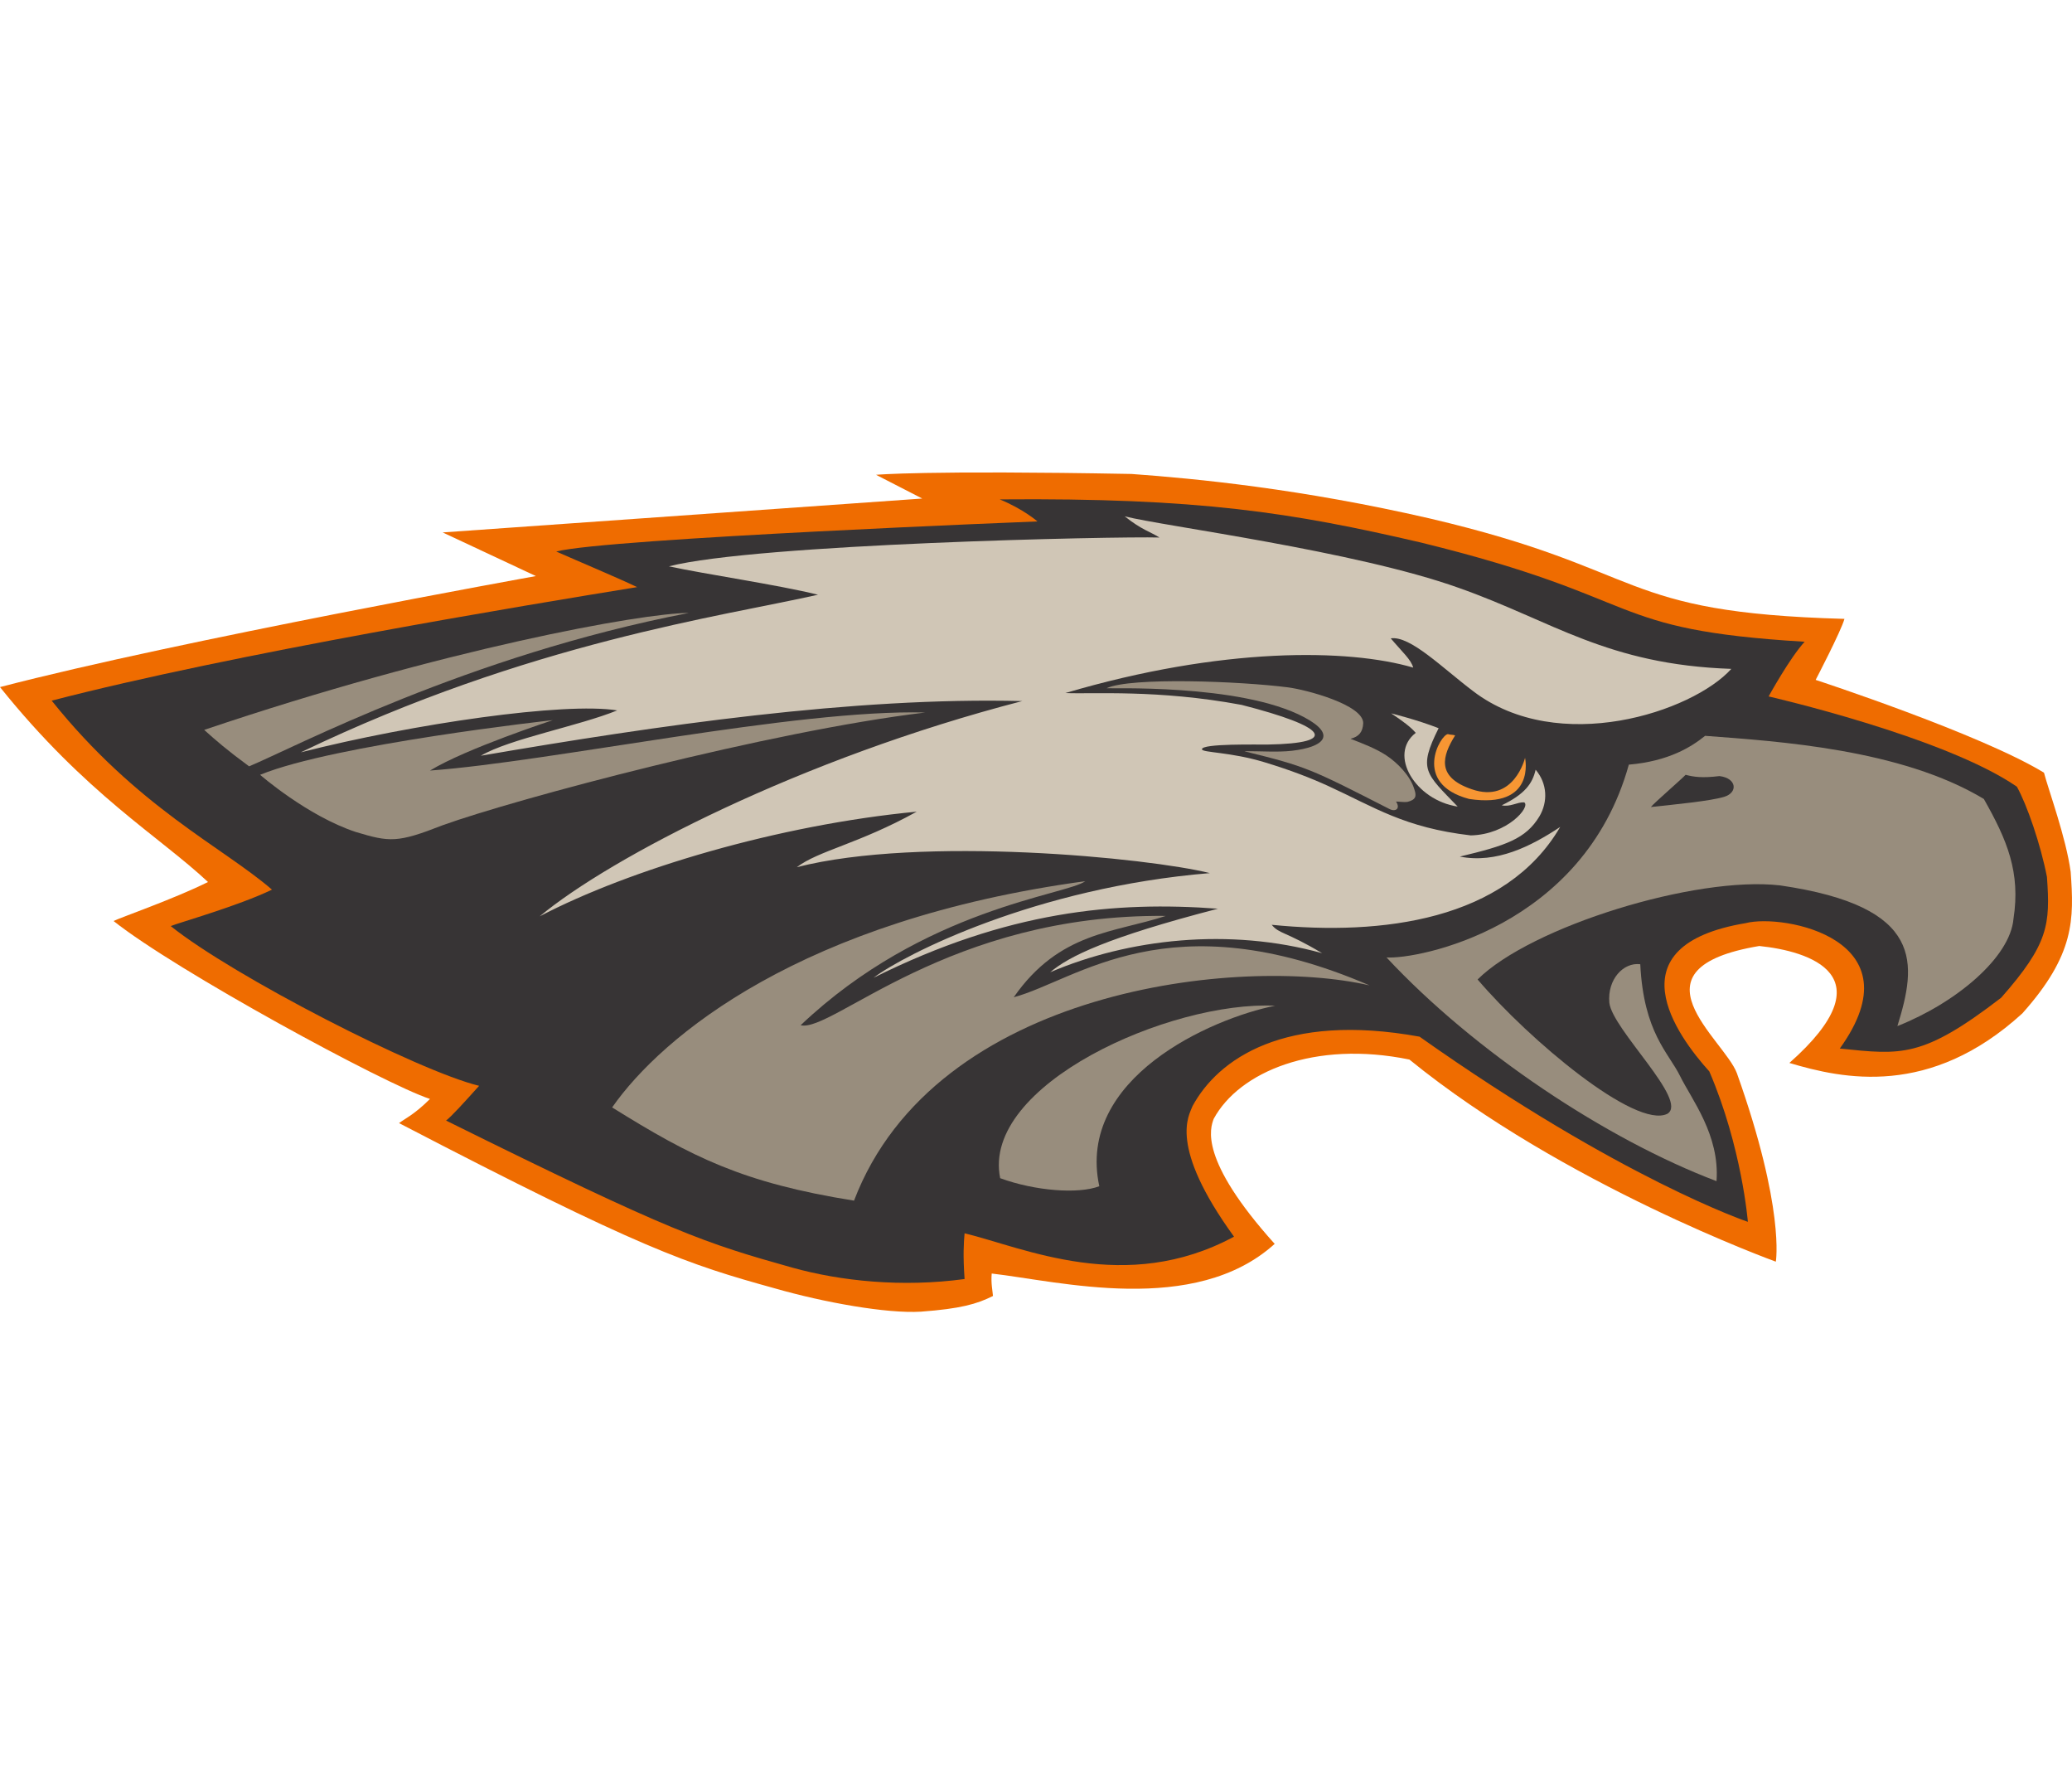
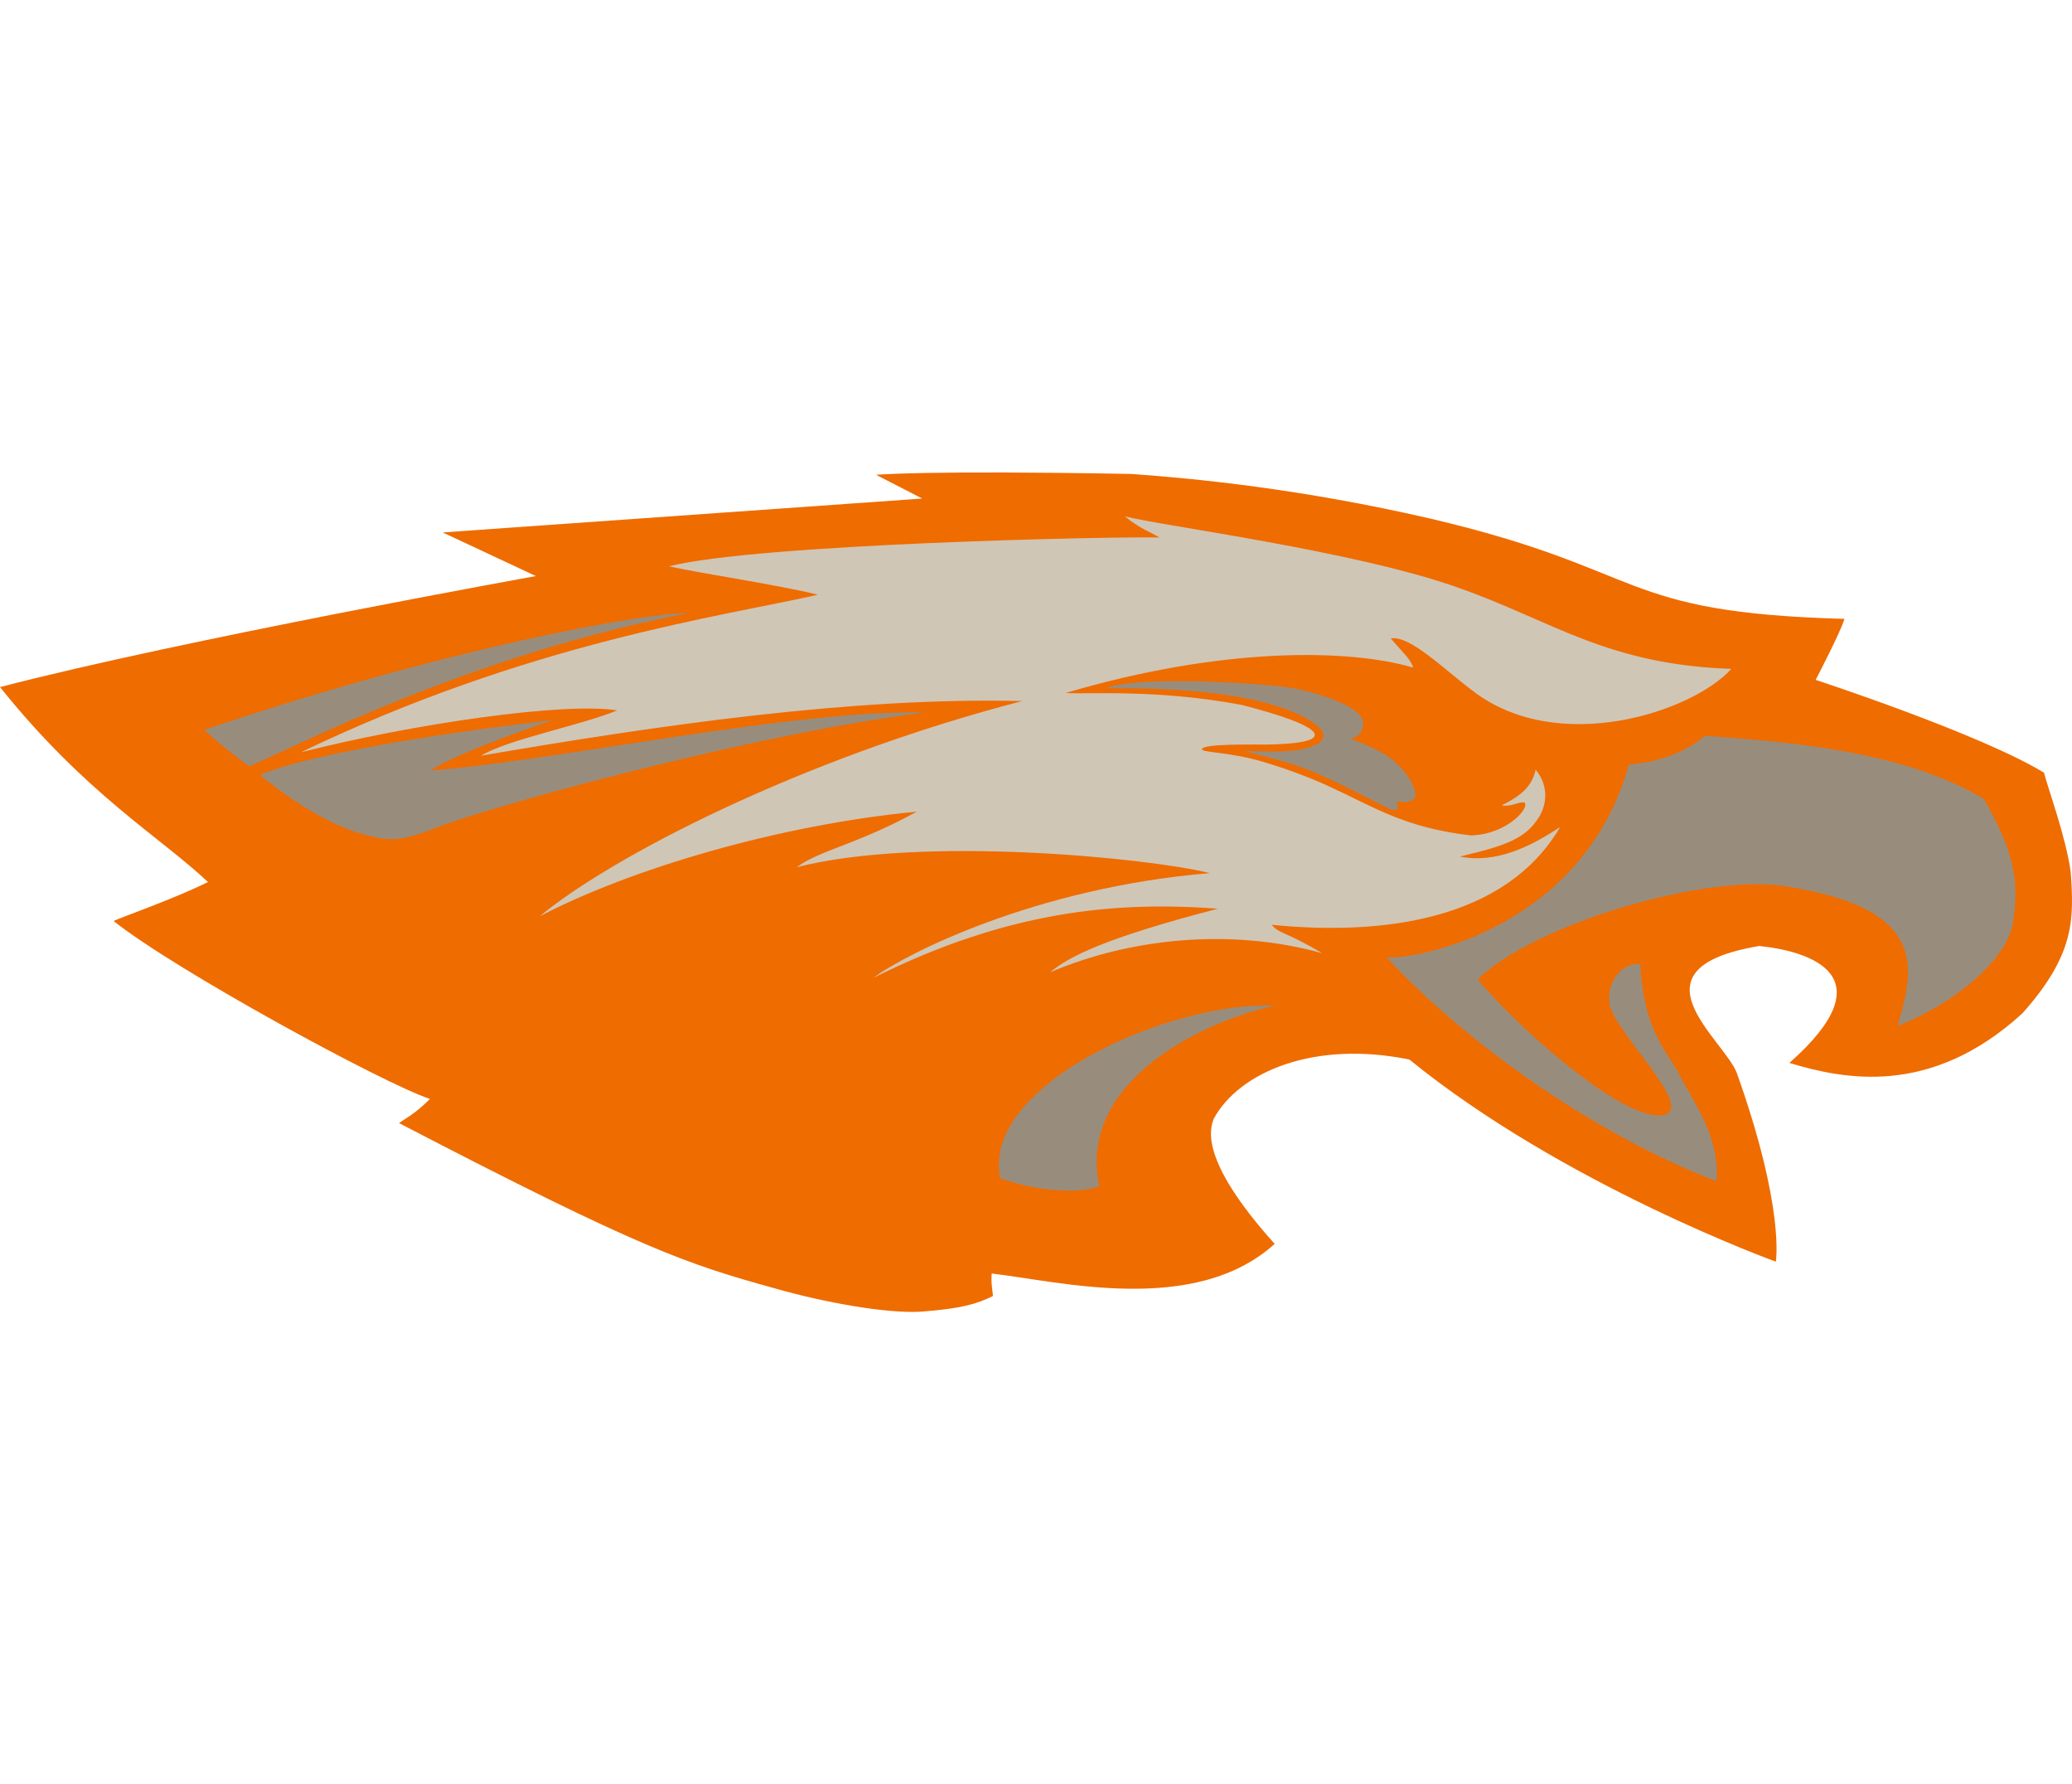
<svg xmlns="http://www.w3.org/2000/svg" xml:space="preserve" width="7.848in" height="6.757in" version="1.1" style="shape-rendering:geometricPrecision; text-rendering:geometricPrecision; image-rendering:optimizeQuality; fill-rule:evenodd; clip-rule:evenodd" viewBox="0 0 7847.74 3178.71">
  <defs>
    <style type="text/css">
   
    .fil1 {fill:#373435}
    .fil4 {fill:#F79633}
    .fil0 {fill:#EF6C00}
    .fil3 {fill:#D0C6B6}
    .fil2 {fill:#988D7D}
   
  </style>
  </defs>
  <g id="Layer_x0020_1">
    <g id="_2008547176080">
      <path class="fil0" d="M-0 812.74c324.11,404.33 604.89,566.38 787.8,738.06 -125.15,62.57 -332.13,134.78 -357.8,147.61 235.86,187.72 1026.87,617.73 1198.55,673.88 -59.37,59.37 -96.27,75.41 -117.13,91.46 919.36,478.13 1092.65,534.29 1423.17,625.75 184.52,52.95 423.58,96.27 553.55,88.25 150.82,-11.23 211.79,-28.88 272.76,-59.37 -1.61,-20.86 -8.02,-48.14 -4.81,-85.04 253.5,28.88 768.54,162.05 1071.79,-112.31 -288.81,-320.9 -243.88,-438.02 -231.05,-473.32 96.27,-178.1 381.87,-298.43 741.27,-224.63 584.03,474.92 1387.88,765.34 1387.88,765.34 0,0 35.3,-200.56 -147.61,-713.99 -48.14,-128.36 -423.58,-396.31 85.04,-481.34 187.72,19.25 489.37,110.71 113.92,442.84 203.77,60.97 532.69,131.57 882.46,-187.73 198.96,-223.02 195.75,-356.2 182.91,-535.9 -17.65,-129.96 -83.43,-308.06 -101.08,-375.45 -242.28,-147.61 -864.81,-351.38 -864.81,-351.38 0,0 96.27,-184.52 109.1,-231.05 -869.63,-24.07 -734.85,-184.52 -1570.78,-380.26 -487.77,-112.31 -884.07,-150.82 -1129.56,-168.47 -784.59,-14.44 -967.5,3.21 -967.5,3.21l174.89 89.85 -1816.28 128.35 352.99 165.26c0,0 -1346.16,242.28 -2029.67,420.37l0 0z" />
-       <path class="fil1" d="M195.75 864.08c324.11,404.33 646.6,553.54 834.33,715.6 -125.15,60.97 -357.8,126.75 -383.47,137.99 235.86,189.33 937.02,548.73 1168.06,604.89 -57.76,64.18 -104.29,115.52 -125.15,131.57 861.61,426.79 980.34,463.69 1310.86,556.75 184.52,51.35 415.56,75.41 653.02,43.32 -6.42,-89.85 -3.21,-137.99 0,-173.28 224.63,54.55 609.7,234.25 1020.45,12.83 -250.3,-344.96 -170.07,-458.88 -157.24,-494.18 96.27,-178.1 348.17,-356.2 860,-263.13 765.34,540.71 1243.47,701.16 1243.47,701.16 0,0 -22.46,-282.39 -146.01,-569.59 -123.54,-136.38 -370.64,-476.53 137.99,-561.57 142.8,-36.9 654.63,60.97 356.2,474.93 234.25,24.07 312.88,36.9 611.3,-192.54 179.71,-203.77 186.12,-277.57 173.28,-457.28 -24.07,-123.54 -75.41,-272.76 -113.92,-341.75 -274.37,-189.33 -940.23,-341.75 -940.23,-341.75 0,0 80.22,-146.01 136.39,-206.98 -768.55,-46.53 -582.43,-162.05 -1452.06,-375.45 -489.37,-113.92 -840.75,-170.07 -1596.46,-163.66 89.85,36.9 142.8,83.43 142.8,83.43 0,0 -1630.15,64.18 -1822.69,113.92 83.43,36.9 232.65,99.48 306.45,134.78 -415.56,67.39 -1532.28,251.9 -2217.39,430l0 0z" />
      <path class="fil2" d="M773.36 974.79c46.53,41.71 85.04,75.41 170.07,137.99 170.08,-70.6 826.31,-418.77 1665.45,-580.82 -174.89,0 -929,136.38 -1835.53,442.84l0 0z" />
      <path class="fil2" d="M985.15 1144.86c0,0 178.1,155.64 362.61,216.6 128.36,38.51 157.24,41.72 328.92,-25.67 275.97,-99.48 1238.66,-356.2 1827.51,-426.79 -490.97,-12.84 -1415.16,186.12 -1875.64,219.81 136.38,-83.43 465.3,-190.94 465.3,-190.94 0,0 -826.31,91.46 -1108.7,206.98l0 0z" />
-       <path class="fil2" d="M2318.47 2404.38c301.64,187.73 494.18,285.6 916.16,352.99 308.06,-807.05 1466.5,-927.39 1952.66,-815.07 -760.53,-327.32 -1108.7,-19.26 -1347.77,44.93 173.28,-248.7 381.87,-243.88 576.01,-308.06 -823.1,-8.03 -1262.73,442.84 -1383.06,413.95 468.51,-444.44 1007.61,-492.58 1078.21,-545.52 -1073.4,146.01 -1602.88,585.64 -1792.21,856.79l0 0z" />
      <path class="fil2" d="M4163.63 2702.82c-88.25,-409.14 423.58,-635.37 665.86,-683.51 -397.91,-19.26 -1113.51,300.04 -1041.31,653.02 131.57,48.14 295.22,60.97 375.45,30.48l0 0z" />
      <path class="fil2" d="M5251.47 1836.4c332.13,356.2 831.12,688.32 1249.89,847.17 12.84,-174.89 -94.67,-309.67 -137.99,-397.91 -43.32,-88.25 -137.99,-163.66 -150.82,-423.58 -64.18,-8.03 -125.15,57.76 -117.13,146.01 11.23,101.08 301.64,370.63 219.81,420.37 -120.34,59.37 -524.66,-280.78 -718.81,-508.62 202.16,-200.56 826.31,-393.1 1145.6,-356.2 551.94,80.22 516.64,298.43 444.44,532.69 223.02,-88.25 426.79,-259.92 439.63,-405.93 27.32,-176.6 -24.03,-298.53 -112.31,-454.07 -314.48,-189.33 -779.78,-218.21 -1055.75,-239.07 -51.34,41.72 -137.98,96.27 -288.8,109.11 -171.68,617.73 -800.64,738.06 -917.76,730.04l0 0z" />
      <path class="fil2" d="M5287.48 1246.19c11.23,0 31.37,2.97 42.6,1.36 32.09,-8.02 36.26,-20.86 26.63,-48.14 -14.78,-50.23 -63.9,-100.62 -107.05,-128.69 -39.16,-25.48 -85.45,-43.19 -134.58,-62.24 32.09,-8.02 46.53,-25.67 48.14,-59.37 0,-69.27 -215.22,-126.47 -285.37,-135.43 -182.89,-23.36 -594.04,-39.07 -686.03,3.06 -7.88,3.62 504.21,-19.91 748.26,110.37 125.7,67.1 73.31,112.72 -46.81,126.75 -54.67,6.39 -120.3,0.74 -180.38,1.87 236.62,58.21 248.86,65.28 549.33,218.45 23.82,12.42 42.83,-1.66 25.27,-28z" />
      <path class="fil3" d="M1139.18 1059.83c428.4,-109.11 999.59,-190.94 1198.55,-158.84 -146.01,59.36 -407.54,107.5 -516.64,171.68 672.28,-115.52 1413.55,-223.03 2050.53,-206.98 -837.54,216.6 -1559.56,592.05 -1827.51,815.07 340.15,-178.1 904.93,-346.56 1427.99,-396.31 -219.81,121.94 -372.24,147.61 -454.07,210.19 471.72,-120.34 1331.72,-35.3 1564.37,22.46 -661.05,54.55 -1156.83,308.06 -1273.96,396.31 508.62,-253.51 916.16,-290.41 1304.44,-261.53 -420.38,109.1 -563.17,179.7 -635.38,240.67 296.83,-126.75 678.7,-170.07 1030.08,-72.2 -139.59,-83.43 -162.05,-72.2 -190.93,-107.5 417.16,41.71 885.68,-16.05 1092.65,-370.64 -110.71,73.81 -242.27,139.59 -380.26,112.31 174.89,-41.71 250.3,-67.39 301.64,-152.42 32.09,-54.56 30.49,-123.55 -14.44,-176.49 -12.14,52.83 -41.01,92.33 -128.36,134.78 32.57,7.14 58.89,-12.84 85.03,-11.23 25.67,16.05 -62.57,121.94 -202.16,125.15 -251.65,-29.18 -364.08,-106.4 -538.1,-186.16 -68.09,-31.21 -143.2,-60.4 -243.4,-90.89 -128.04,-38.96 -235.13,-36.13 -236.75,-48.86 -2.9,-22.73 214.05,-17.51 249.5,-18.12 273.31,-4.75 225.1,-67.26 -99.28,-150.15 -319.29,-59.36 -564.78,-40.11 -667.47,-44.93 592.05,-174.89 1071.8,-168.47 1317.28,-96.27 -8.02,-30.49 -41.71,-59.37 -85.03,-110.71 73.8,-11.23 195.74,112.32 312.87,200.56 322.5,245.48 829.52,78.62 977.13,-85.04 -471.72,-16.04 -677.09,-181.31 -1031.68,-306.45 -394.7,-141.2 -1123.14,-234.25 -1265.93,-271.16 64.18,51.34 96.27,57.76 131.57,80.22 -163.66,-4.82 -1525.86,24.07 -1857.99,109.1 141.19,30.49 407.54,68.99 564.77,107.5 -361.01,81.83 -1092.65,179.7 -1959.07,596.87l0 0z" />
-       <path class="fil3" d="M5269.11 912.22c43.32,28.88 73.81,51.34 93.06,73.8 -105.89,81.83 -1.61,255.11 158.84,279.18 -121.94,-126.75 -150.82,-139.59 -72.2,-296.83 -81.83,-32.09 -179.71,-56.16 -179.71,-56.16l0 0z" />
-       <path class="fil4" d="M5484.12 990.84c-27.28,0 -137.99,187.72 80.22,245.48 255.11,38.51 211.79,-155.63 211.79,-155.63 0,0 -41.71,174.89 -202.16,118.73 -136.38,-46.53 -110.71,-126.75 -62.58,-203.77 -9.63,-3.21 -16.04,-1.61 -27.27,-4.81l0 0z" />
-       <path class="fil1" d="M6252.66 1266.81c89.85,-9.63 224.63,-22.46 277.58,-38.51 52.95,-16.05 48.14,-70.6 -17.65,-78.62 -65.79,8.02 -97.88,3.21 -128.36,-4.82 -11.23,12.84 -120.34,107.5 -131.57,121.94l0 0z" />
    </g>
  </g>
</svg>